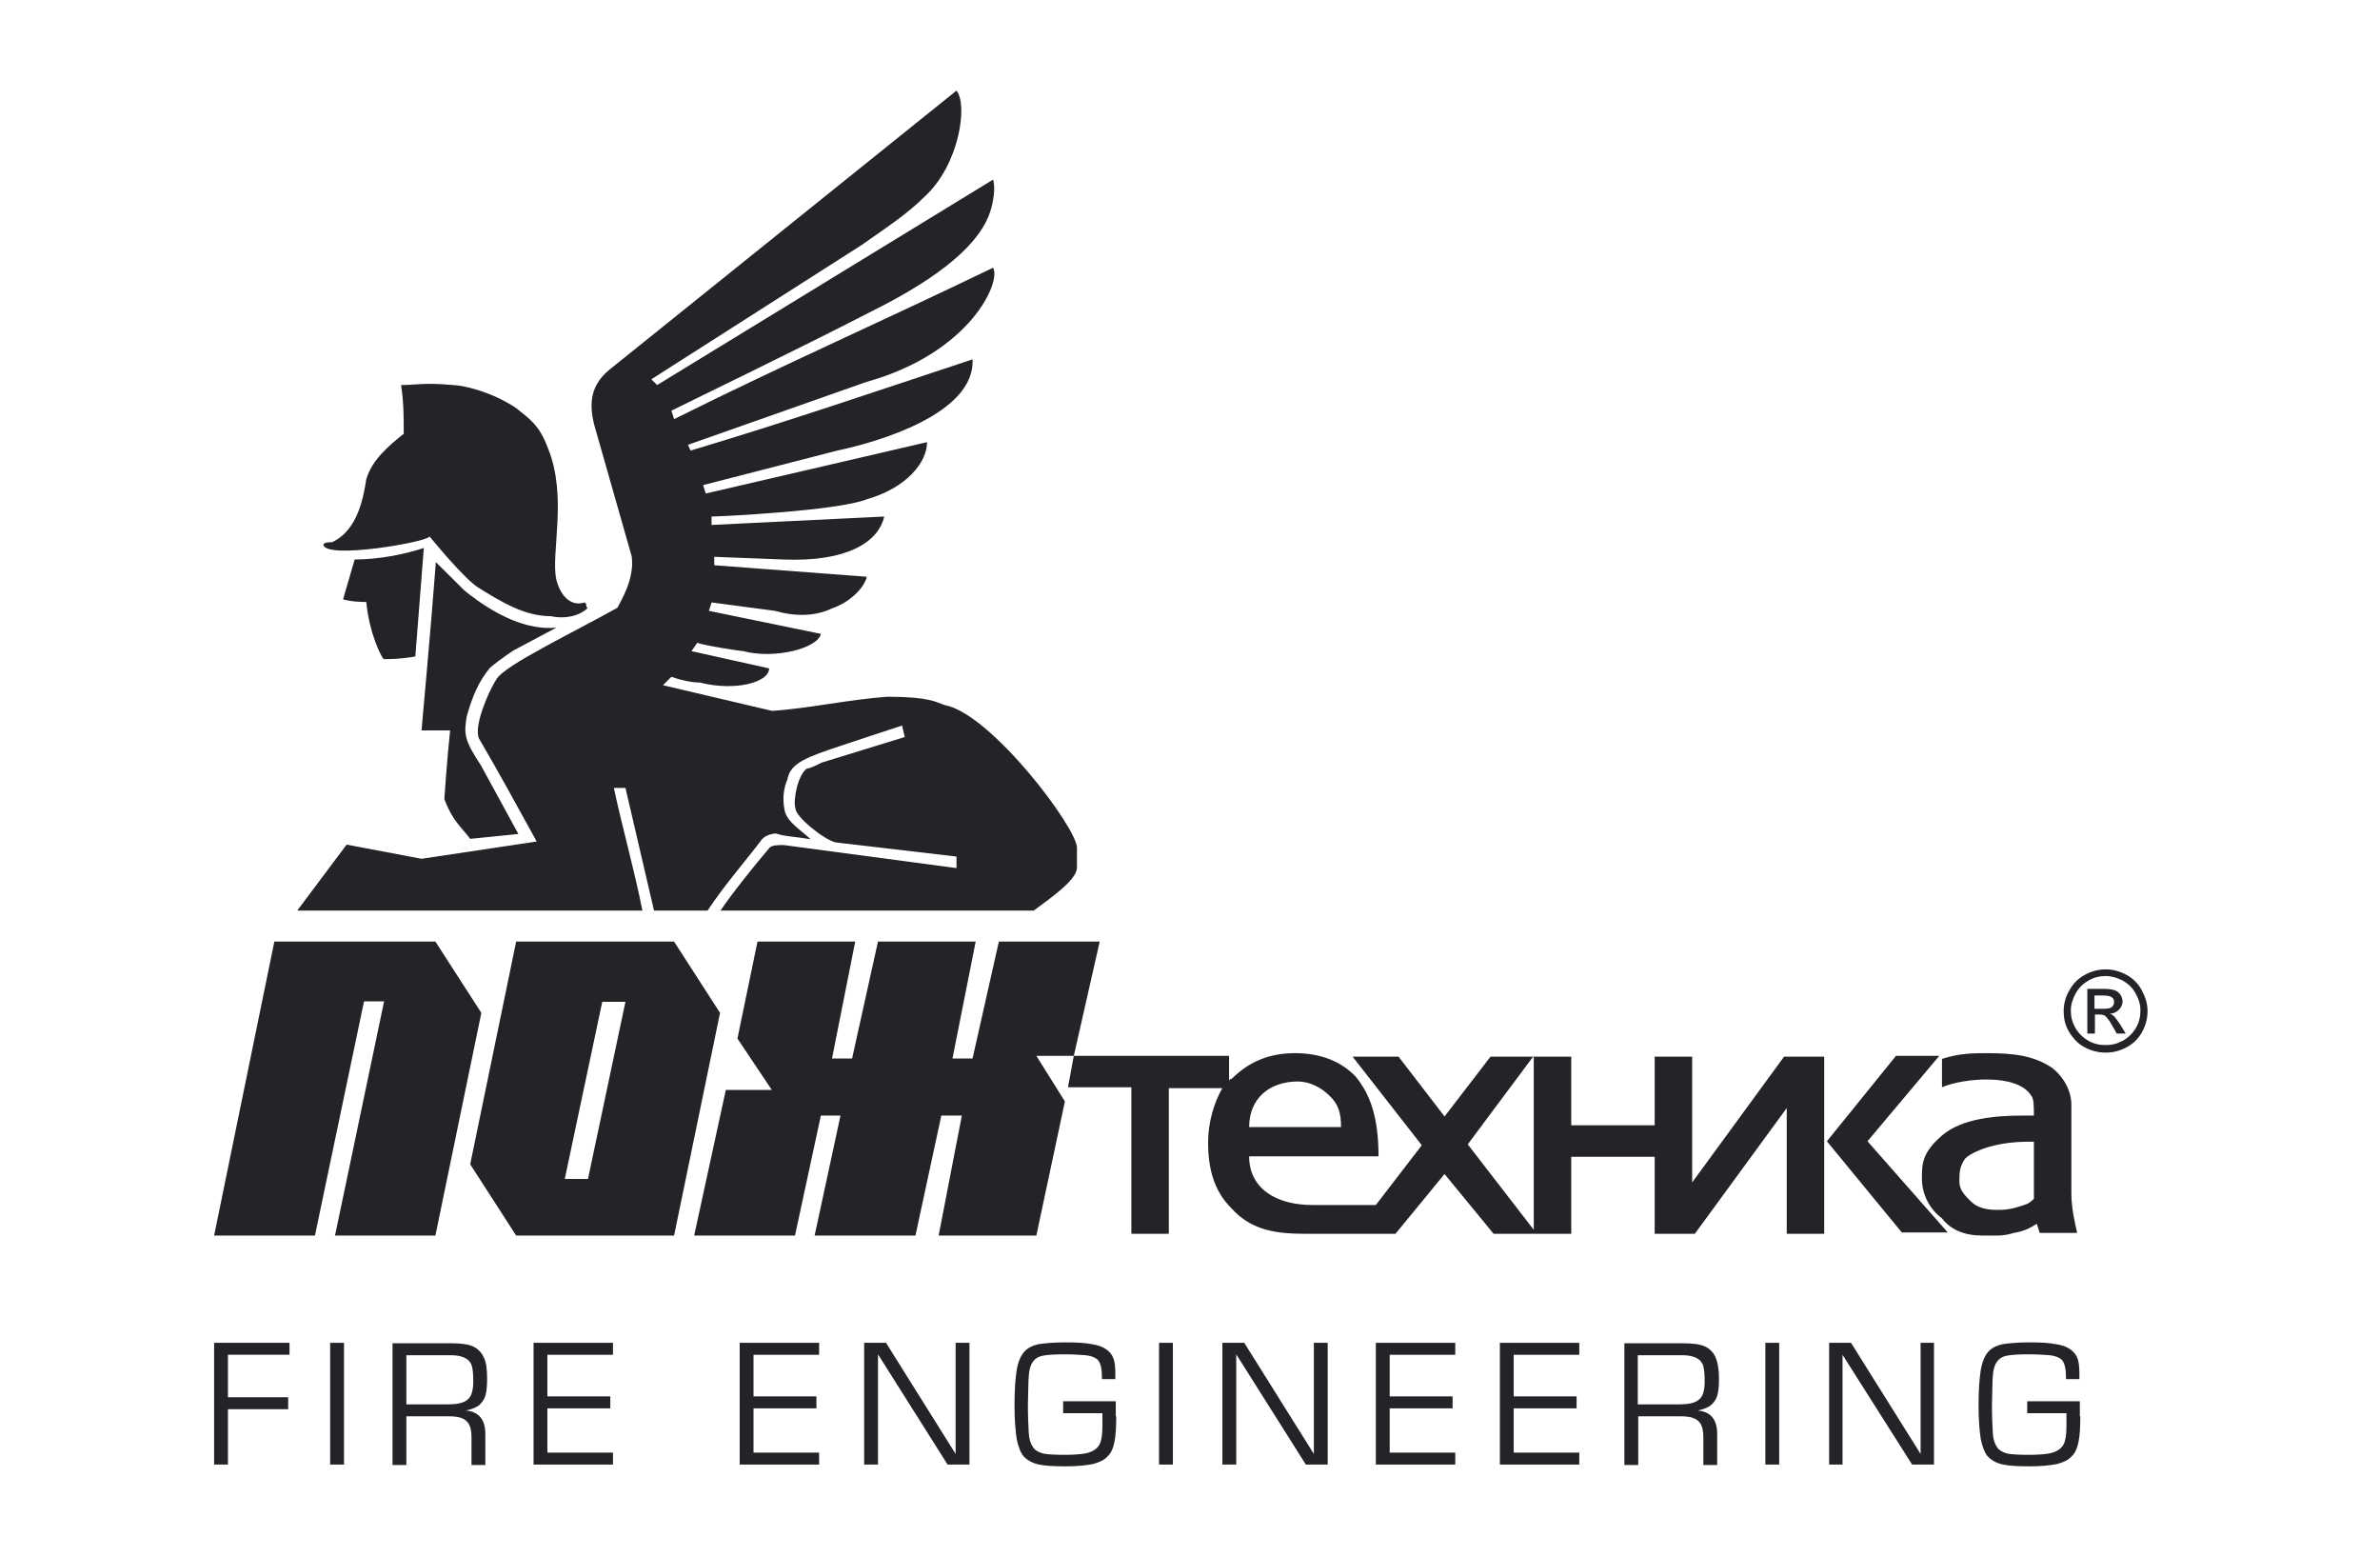
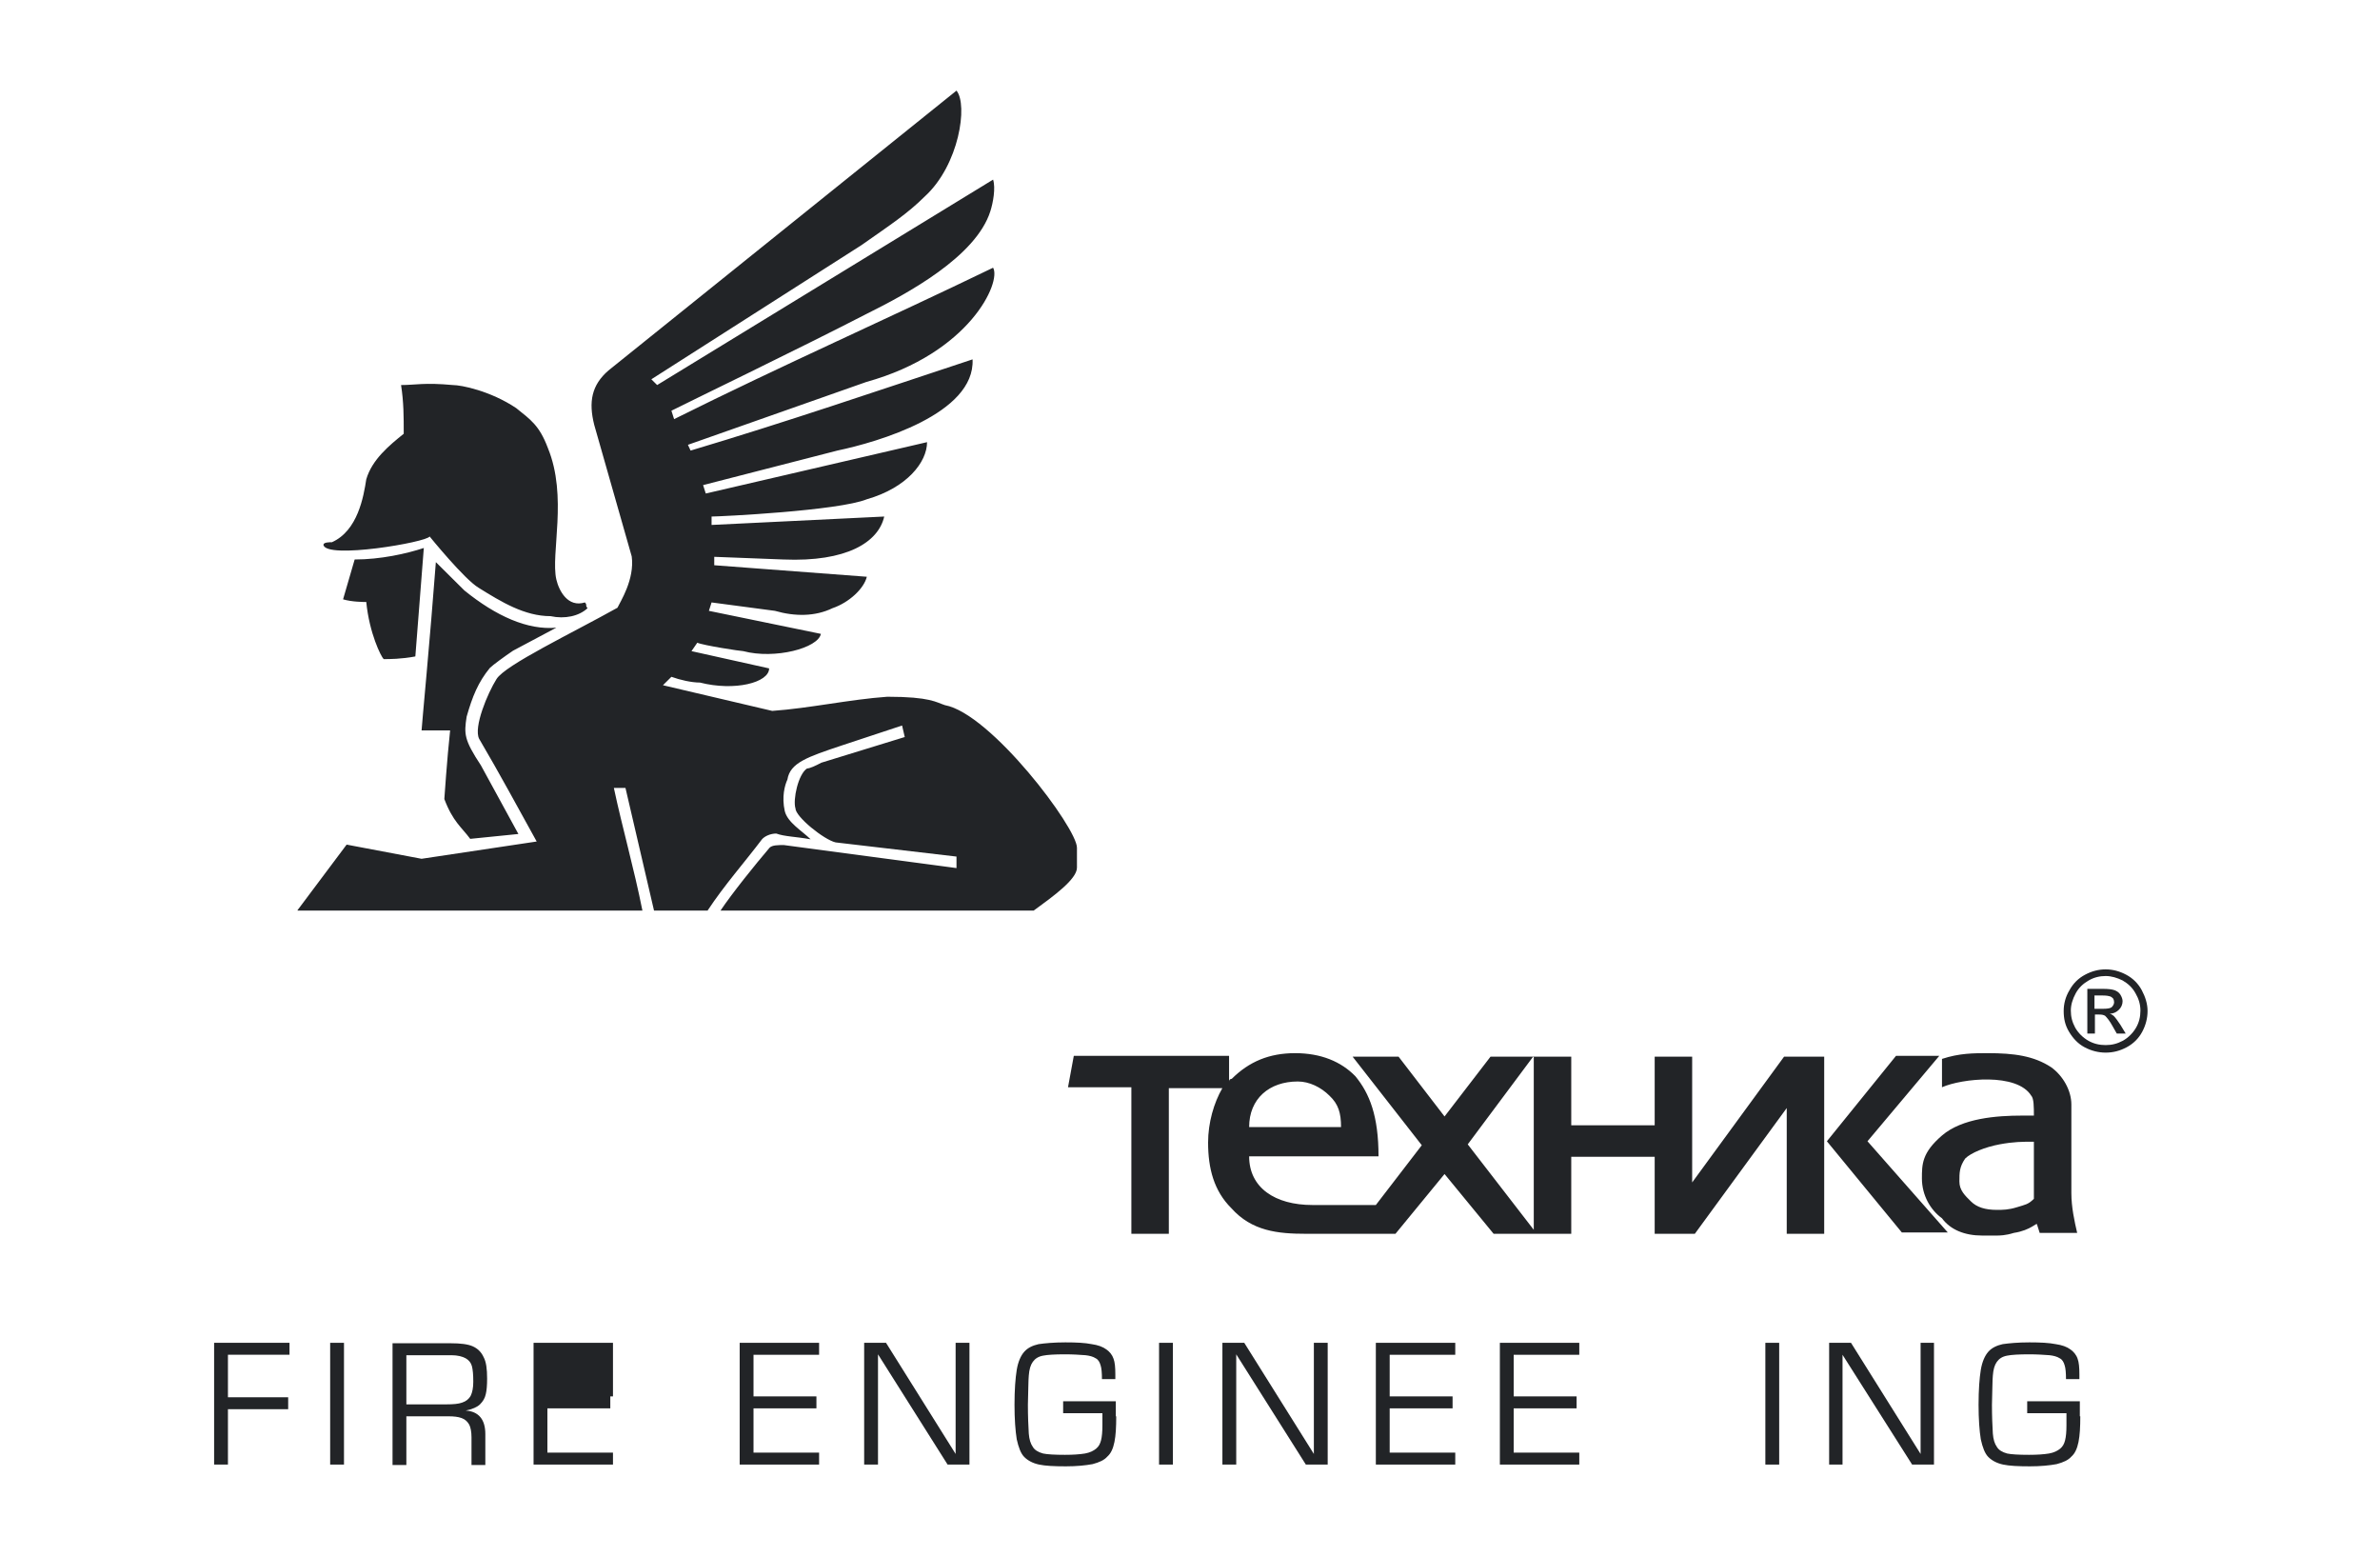
<svg xmlns="http://www.w3.org/2000/svg" width="289" height="189" viewBox="0 0 289 189" fill="none">
  <g clip-path="url(#clip0_12_2)">
    <path fill-rule="evenodd" clip-rule="evenodd" d="M130.391 128.166H149.244V131.283C149.244 130.961 149.569 130.961 149.569 130.961C151.681 128.865 154.119 127.844 157.261 127.844C160.403 127.844 162.841 128.865 164.575 130.638C166.308 132.734 167.392 135.475 167.392 140.366H151.681C151.681 144.182 154.823 146.278 159.374 146.278H167.067L172.646 139.022L164.249 128.273H169.829L175.409 135.529L180.989 128.273H186.244H190.795V136.604H200.926V128.273H205.477V143.537L216.635 128.273H216.961H221.51V149.772H216.961V134.507L205.801 149.772H205.477H200.926V140.42H190.795V149.772H186.244H181.369L175.409 142.516L169.45 149.772H167.392H163.925H161.432H158.616C155.148 149.772 152.006 149.449 149.514 146.655C147.401 144.558 146.697 141.817 146.697 138.7C146.697 136.281 147.401 133.863 148.431 132.089H141.93V149.772H137.38V131.982H129.687L130.391 128.166ZM252.228 149.664H247.677L247.352 148.643C247.352 148.32 246.648 149.341 244.534 149.664C243.505 149.986 242.801 149.986 242.423 149.986C241.718 149.986 241.394 149.986 241.394 149.986C241.067 149.986 241.067 149.986 240.689 149.986C238.576 149.986 236.843 149.288 235.813 147.891C234.405 146.869 233.375 145.096 233.375 143.053C233.375 141.334 233.375 139.936 235.813 137.84C238.251 135.744 242.423 135.422 245.564 135.422H246.972C246.972 134.401 246.972 133.325 246.648 133.003C244.915 130.208 238.251 130.907 235.813 131.982V128.542C237.926 127.844 239.659 127.844 241.394 127.844C244.534 127.844 246.972 128.166 249.085 129.563C250.493 130.584 251.523 132.358 251.523 134.078V144.827C251.523 146.547 251.903 148.267 252.228 149.664ZM246.972 145.526C246.972 143.107 246.972 140.688 246.972 138.593C245.564 138.593 244.534 138.593 242.801 138.915C241.067 139.238 239.335 139.936 238.63 140.635C237.926 141.656 237.926 142.355 237.926 143.43C237.926 144.504 238.63 145.15 239.335 145.848C240.038 146.547 241.067 146.869 242.476 146.869C243.18 146.869 243.885 146.869 244.915 146.547C245.943 146.224 246.269 146.224 246.972 145.526ZM235.487 128.166L226.766 138.539L236.517 149.61H230.938L221.837 138.539L230.233 128.166H235.487ZM186.244 128.166L178.226 138.915L186.244 149.288V128.166ZM151.681 136.819H162.841C162.841 135.099 162.516 134.024 161.432 133.003C160.403 131.982 158.994 131.283 157.586 131.283C154.119 131.283 151.681 133.379 151.681 136.819Z" fill="#222427" />
-     <path fill-rule="evenodd" clip-rule="evenodd" d="M121.291 114.301H133.535L130.393 128.167H125.842L129.309 133.703L125.842 149.988H113.978L116.795 135.423H114.303L111.161 149.988H98.918L102.06 135.423H99.677L96.534 149.988H84.291L88.137 132.306H93.717L89.546 126.071L91.983 114.301H103.848L101.03 128.49H103.468L106.611 114.301H118.475L115.658 128.49H118.095L121.291 114.301ZM33.313 114.301C39.923 114.301 46.207 114.301 52.87 114.301L58.45 122.954L52.87 149.988H40.681L46.64 121.557H44.203L38.243 149.988H26L33.313 114.301ZM81.853 114.301L87.433 122.954L81.853 149.988H62.676L57.096 141.335L62.676 114.301H74.54H81.853ZM68.58 143.109H71.398L75.948 121.61H73.131L68.58 143.109Z" fill="#222427" />
    <path fill-rule="evenodd" clip-rule="evenodd" d="M57.097 101.83C56.068 100.433 54.984 99.734 53.955 96.993C53.955 96.993 54.28 92.156 54.659 88.662H51.192C51.192 88.34 52.221 77.591 52.926 68.239C52.926 68.239 55.743 71.034 56.393 71.679C60.239 74.796 64.086 76.516 67.553 76.194L62.298 78.988C61.269 79.687 59.86 80.708 59.481 81.084C58.072 82.804 57.368 84.524 56.664 86.996C56.339 89.092 56.339 89.791 58.397 92.909L62.948 101.239L57.097 101.83ZM46.587 80.01C46.262 79.687 44.854 76.892 44.475 73.076C44.15 73.076 42.741 73.076 41.658 72.754L43.066 67.917C46.208 67.917 49.35 67.218 51.463 66.519L50.434 79.687C48.7 80.01 47.292 80.01 46.587 80.01ZM66.848 74.796C63.706 74.796 60.889 73.076 58.127 71.356C56.393 70.335 52.167 65.122 52.167 65.122C51.842 65.821 39.599 67.917 39.274 66.143C39.274 65.821 39.978 65.821 40.303 65.821C43.445 64.423 44.15 60.285 44.475 58.189C45.179 55.77 47.292 54.05 49.025 52.653C49.025 50.557 49.025 48.837 48.7 46.741C50.434 46.741 51.517 46.418 54.984 46.741C56.014 46.741 59.535 47.44 62.677 49.536C64.411 50.933 65.494 51.632 66.523 54.373C68.961 60.285 66.848 67.218 67.553 70.335C67.878 71.733 68.961 73.775 71.02 73.13C71.345 73.452 71.02 73.453 71.345 73.829C70.316 74.796 68.582 75.173 66.848 74.796ZM36.132 110.483L42.091 102.528L51.192 104.249L65.169 102.152C63.056 98.337 60.618 93.822 58.181 89.684C57.476 88.286 59.21 84.148 60.293 82.428C61.377 80.708 69.394 76.892 74.975 73.775C75.299 73.076 77.087 70.335 76.708 67.54L72.157 51.578C71.453 48.783 71.832 46.741 73.891 44.967L116.146 11C117.555 12.72 116.472 20.029 112.3 23.845C110.188 25.941 108.129 27.285 104.607 29.757L79.092 46.042L79.796 46.741L120.589 21.803C120.914 22.824 120.589 24.598 120.264 25.619C118.53 31.154 110.133 35.669 105.257 38.088C97.24 42.226 82.884 49.159 81.529 49.858L81.855 50.879C95.127 44.269 107.695 38.733 120.589 32.498C121.618 34.218 117.772 42.871 105.203 46.365L83.534 53.996L83.859 54.695C95.398 51.255 106.557 47.44 118.097 43.624C118.422 50.234 106.557 53.674 101.682 54.695L85.376 58.887L85.701 59.908L112.571 53.674C112.571 56.093 110.133 59.21 105.257 60.607C101.791 62.005 87.434 62.703 86.405 62.703V63.724L107.37 62.703C106.666 65.821 102.819 68.239 95.127 67.917L86.73 67.594V68.615L105.257 70.013C104.932 71.41 103.145 73.13 101.086 73.829C98.973 74.85 96.535 74.85 94.098 74.151L86.405 73.13L86.08 74.151L99.678 76.946C99.353 78.666 94.098 80.063 90.252 79.042C89.926 79.042 85.376 78.343 84.671 78.02L83.967 79.042L93.394 81.138C93.394 82.858 89.222 83.933 84.996 82.858C83.967 82.858 82.559 82.535 81.529 82.159L80.5 83.18L93.772 86.297C98.323 85.975 103.199 84.9 107.75 84.578C113.004 84.578 113.709 85.276 114.738 85.599C120.318 86.62 130.773 100.486 130.773 102.905C130.773 104.302 130.773 103.926 130.773 105.324C130.773 106.721 127.956 108.763 125.519 110.537H87.489C88.897 108.441 91.66 105.001 93.448 102.905C93.772 102.583 94.477 102.583 95.181 102.583L116.146 105.378V103.98L101.466 102.26C100.057 101.938 96.59 99.143 96.59 98.122C96.265 97.101 96.915 93.983 97.998 93.285C98.323 93.285 99.028 92.962 99.732 92.586L109.863 89.469L109.538 88.071L102.224 90.49C98.053 91.887 95.94 92.586 95.615 94.628C95.29 95.327 94.91 96.725 95.29 98.444C95.615 99.842 97.403 100.863 98.431 101.884C96.698 101.562 95.29 101.562 94.26 101.185C93.556 101.185 92.852 101.507 92.527 101.884C90.414 104.679 87.976 107.42 85.918 110.537H79.417L75.95 95.649H74.541C75.57 100.486 76.979 105.378 78.008 110.537H36.132V110.483Z" fill="#222427" />
    <path d="M255.684 117.674C256.55 117.674 257.363 117.888 258.176 118.319C258.988 118.748 259.638 119.393 260.072 120.2C260.505 121.006 260.775 121.866 260.775 122.725C260.775 123.585 260.559 124.445 260.126 125.252C259.693 126.058 259.042 126.702 258.23 127.133C257.416 127.563 256.605 127.778 255.684 127.778C254.816 127.778 253.95 127.563 253.137 127.133C252.324 126.702 251.73 126.058 251.242 125.252C250.755 124.445 250.591 123.639 250.591 122.725C250.591 121.866 250.807 121.006 251.294 120.2C251.73 119.393 252.378 118.748 253.192 118.319C254.004 117.888 254.816 117.674 255.684 117.674ZM255.684 118.48C254.979 118.48 254.274 118.641 253.625 119.017C252.975 119.393 252.433 119.877 252.054 120.576C251.675 121.275 251.458 121.973 251.458 122.672C251.458 123.424 251.621 124.069 252 124.768C252.378 125.413 252.92 125.95 253.571 126.326C254.221 126.703 254.925 126.864 255.684 126.864C256.441 126.864 257.092 126.703 257.795 126.326C258.446 125.95 258.988 125.413 259.367 124.768C259.747 124.123 259.909 123.424 259.909 122.672C259.909 121.919 259.693 121.221 259.313 120.576C258.934 119.877 258.391 119.393 257.743 119.017C257.092 118.695 256.387 118.48 255.684 118.48ZM253.462 125.467V120.039H255.358C256.009 120.039 256.441 120.092 256.766 120.2C257.038 120.307 257.308 120.468 257.471 120.737C257.634 121.006 257.743 121.275 257.743 121.543C257.743 121.919 257.58 122.296 257.308 122.564C257.038 122.833 256.659 123.048 256.171 123.048C256.387 123.102 256.496 123.209 256.659 123.317C256.875 123.532 257.146 123.908 257.471 124.392L258.122 125.467H257.038L256.55 124.607C256.171 123.908 255.845 123.532 255.63 123.317C255.466 123.209 255.251 123.156 254.925 123.156H254.383V125.467H253.462ZM254.329 122.457H255.412C255.9 122.457 256.279 122.403 256.441 122.242C256.605 122.081 256.713 121.866 256.713 121.651C256.713 121.49 256.659 121.328 256.605 121.221C256.496 121.113 256.387 121.006 256.226 120.952C256.063 120.898 255.791 120.844 255.358 120.844H254.329V122.457Z" fill="#222427" />
    <path d="M35.155 164.455H27.679V169.614H34.993V171.066H27.679V177.784H26V163.004H35.155V164.455Z" fill="#222427" />
    <path d="M41.77 177.786H40.091V163.006H41.77V177.786Z" fill="#222427" />
    <path d="M59.15 167.36C59.15 168.166 59.095 168.81 58.987 169.241C58.879 169.724 58.662 170.101 58.283 170.477C57.958 170.799 57.362 171.068 56.549 171.228C58.12 171.337 58.933 172.305 58.933 174.077V177.84H57.254V174.454C57.254 173.809 57.145 173.272 56.983 172.949C56.766 172.572 56.495 172.305 56.062 172.143C55.628 171.981 55.087 171.928 54.491 171.928H49.344V177.84H47.665V163.06H54.761C55.899 163.06 56.82 163.167 57.416 163.436C58.012 163.705 58.445 164.135 58.716 164.726C59.041 165.318 59.15 166.177 59.15 167.36ZM57.47 167.736C57.47 166.876 57.416 166.284 57.308 165.855C57.199 165.424 56.929 165.102 56.549 164.887C56.17 164.672 55.574 164.511 54.816 164.511H49.344V170.477H54.22C55.032 170.477 55.683 170.424 56.116 170.262C56.603 170.101 56.929 169.831 57.145 169.456C57.362 169.026 57.47 168.435 57.47 167.736Z" fill="#222427" />
-     <path d="M74.433 164.458H66.47V169.51H74.108V170.961H66.47V176.335H74.433V177.786H64.79V163.006H74.433V164.458Z" fill="#222427" />
+     <path d="M74.433 164.458V169.51H74.108V170.961H66.47V176.335H74.433V177.786H64.79V163.006H74.433V164.458Z" fill="#222427" />
    <path d="M99.516 164.458H91.498V169.51H99.137V170.961H91.498V176.335H99.462V177.786H89.818V163.006H99.462V164.458H99.516Z" fill="#222427" />
    <path d="M117.719 163.006V177.786H115.065L106.614 164.403V177.786H104.934V163.006H107.589L116.04 176.497V163.006H117.719Z" fill="#222427" />
    <path d="M135.542 171.927C135.542 173.217 135.488 174.238 135.325 175.045C135.163 175.851 134.892 176.442 134.459 176.819C134.08 177.249 133.484 177.516 132.671 177.732C131.804 177.893 130.721 178 129.421 178C128.012 178 126.929 177.947 126.17 177.785C125.412 177.623 124.816 177.302 124.383 176.872C123.949 176.442 123.678 175.689 123.462 174.721C123.299 173.701 123.19 172.303 123.19 170.529C123.19 168.702 123.299 167.305 123.462 166.284C123.624 165.316 123.949 164.564 124.383 164.08C124.816 163.596 125.412 163.328 126.116 163.167C126.874 163.059 127.958 162.952 129.366 162.952C130.721 162.952 131.75 163.005 132.562 163.167C133.321 163.274 133.917 163.489 134.35 163.812C134.73 164.08 135.055 164.456 135.217 164.94C135.38 165.37 135.434 166.015 135.434 166.821V167.412H133.809C133.809 166.66 133.755 166.069 133.646 165.746C133.538 165.37 133.375 165.048 133.05 164.886C132.725 164.672 132.292 164.564 131.804 164.51C131.1 164.456 130.287 164.403 129.312 164.403C128.066 164.403 127.2 164.456 126.658 164.564C126.062 164.672 125.683 164.94 125.412 165.316C125.141 165.693 124.978 166.23 124.924 166.982C124.87 167.52 124.87 168.702 124.816 170.529C124.816 171.927 124.87 173.109 124.924 174.024C124.978 174.721 125.141 175.258 125.412 175.635C125.628 176.012 126.062 176.281 126.658 176.442C127.146 176.549 128.066 176.603 129.312 176.603C130.287 176.603 131.1 176.549 131.75 176.442C132.346 176.335 132.779 176.119 133.105 175.851C133.43 175.582 133.592 175.258 133.7 174.829C133.809 174.4 133.863 173.808 133.863 173.056V171.55H129.096V170.099H135.488V171.927H135.542Z" fill="#222427" />
    <path d="M142.422 177.786H140.743V163.006H142.422V177.786Z" fill="#222427" />
    <path d="M161.22 163.006V177.786H158.566L150.114 164.403V177.786H148.435V163.006H151.089L159.541 176.497V163.006H161.22Z" fill="#222427" />
    <path d="M176.764 164.458H168.747V169.51H176.385V170.961H168.747V176.335H176.71V177.786H167.067V163.006H176.71V164.458H176.764Z" fill="#222427" />
    <path d="M191.824 164.458H183.806V169.51H191.444V170.961H183.806V176.335H191.77V177.786H182.127V163.006H191.77V164.458H191.824Z" fill="#222427" />
-     <path d="M208.733 167.36C208.733 168.166 208.678 168.81 208.569 169.241C208.462 169.724 208.245 170.101 207.866 170.477C207.541 170.799 206.945 171.068 206.132 171.228C207.703 171.337 208.516 172.305 208.516 174.077V177.84H206.836V174.454C206.836 173.809 206.728 173.272 206.566 172.949C206.349 172.572 206.077 172.305 205.644 172.143C205.211 171.981 204.669 171.928 204.075 171.928H198.928V177.84H197.248V163.06H204.345C205.482 163.06 206.404 163.167 207 163.436C207.594 163.705 208.029 164.135 208.299 164.726C208.569 165.318 208.733 166.177 208.733 167.36ZM207 167.736C207 166.876 206.945 166.284 206.836 165.855C206.728 165.424 206.457 165.102 206.077 164.887C205.698 164.672 205.102 164.511 204.345 164.511H198.873V170.477H203.748C204.562 170.477 205.211 170.424 205.644 170.262C206.132 170.101 206.457 169.831 206.674 169.456C206.891 169.026 207 168.435 207 167.736Z" fill="#222427" />
    <path d="M216.044 177.786H214.365V163.006H216.044V177.786Z" fill="#222427" />
    <path d="M234.841 163.006V177.786H232.186L223.735 164.458V177.786H222.11V163.006H224.765L233.216 176.497V163.006H234.841Z" fill="#222427" />
    <path d="M252.607 171.927C252.607 173.217 252.552 174.238 252.389 175.045C252.226 175.851 251.956 176.442 251.523 176.819C251.144 177.249 250.548 177.516 249.734 177.732C248.868 177.893 247.784 178 246.484 178C245.077 178 243.993 177.947 243.234 177.785C242.476 177.623 241.88 177.302 241.446 176.872C241.013 176.442 240.741 175.689 240.526 174.721C240.362 173.701 240.254 172.303 240.254 170.529C240.254 168.702 240.362 167.305 240.526 166.284C240.689 165.316 241.013 164.564 241.446 164.08C241.88 163.596 242.476 163.328 243.18 163.167C243.938 163.059 245.022 162.952 246.43 162.952C247.784 162.952 248.813 163.005 249.627 163.167C250.385 163.274 250.981 163.489 251.414 163.812C251.793 164.08 252.119 164.456 252.281 164.94C252.443 165.37 252.498 166.015 252.498 166.821V167.412H250.872C250.872 166.66 250.818 166.069 250.709 165.746C250.602 165.37 250.439 165.048 250.115 164.886C249.788 164.672 249.356 164.564 248.868 164.51C248.164 164.456 247.351 164.403 246.376 164.403C245.13 164.403 244.263 164.456 243.721 164.564C243.126 164.672 242.746 164.94 242.476 165.316C242.204 165.693 242.042 166.23 241.988 166.982C241.934 167.52 241.934 168.702 241.88 170.529C241.88 171.927 241.934 173.109 241.988 174.024C242.042 174.721 242.204 175.258 242.476 175.635C242.693 176.012 243.126 176.281 243.721 176.442C244.209 176.549 245.13 176.603 246.376 176.603C247.351 176.603 248.164 176.549 248.813 176.442C249.409 176.335 249.843 176.119 250.169 175.851C250.493 175.582 250.656 175.258 250.763 174.829C250.872 174.4 250.927 173.808 250.927 173.056V171.55H246.16V170.099H252.552V171.927H252.607Z" fill="#222427" />
  </g>
  <defs>
    <clipPath id="clip0_12_2">
      <rect width="236" height="167" fill="white" transform="translate(26 11)" />
    </clipPath>
  </defs>
</svg>